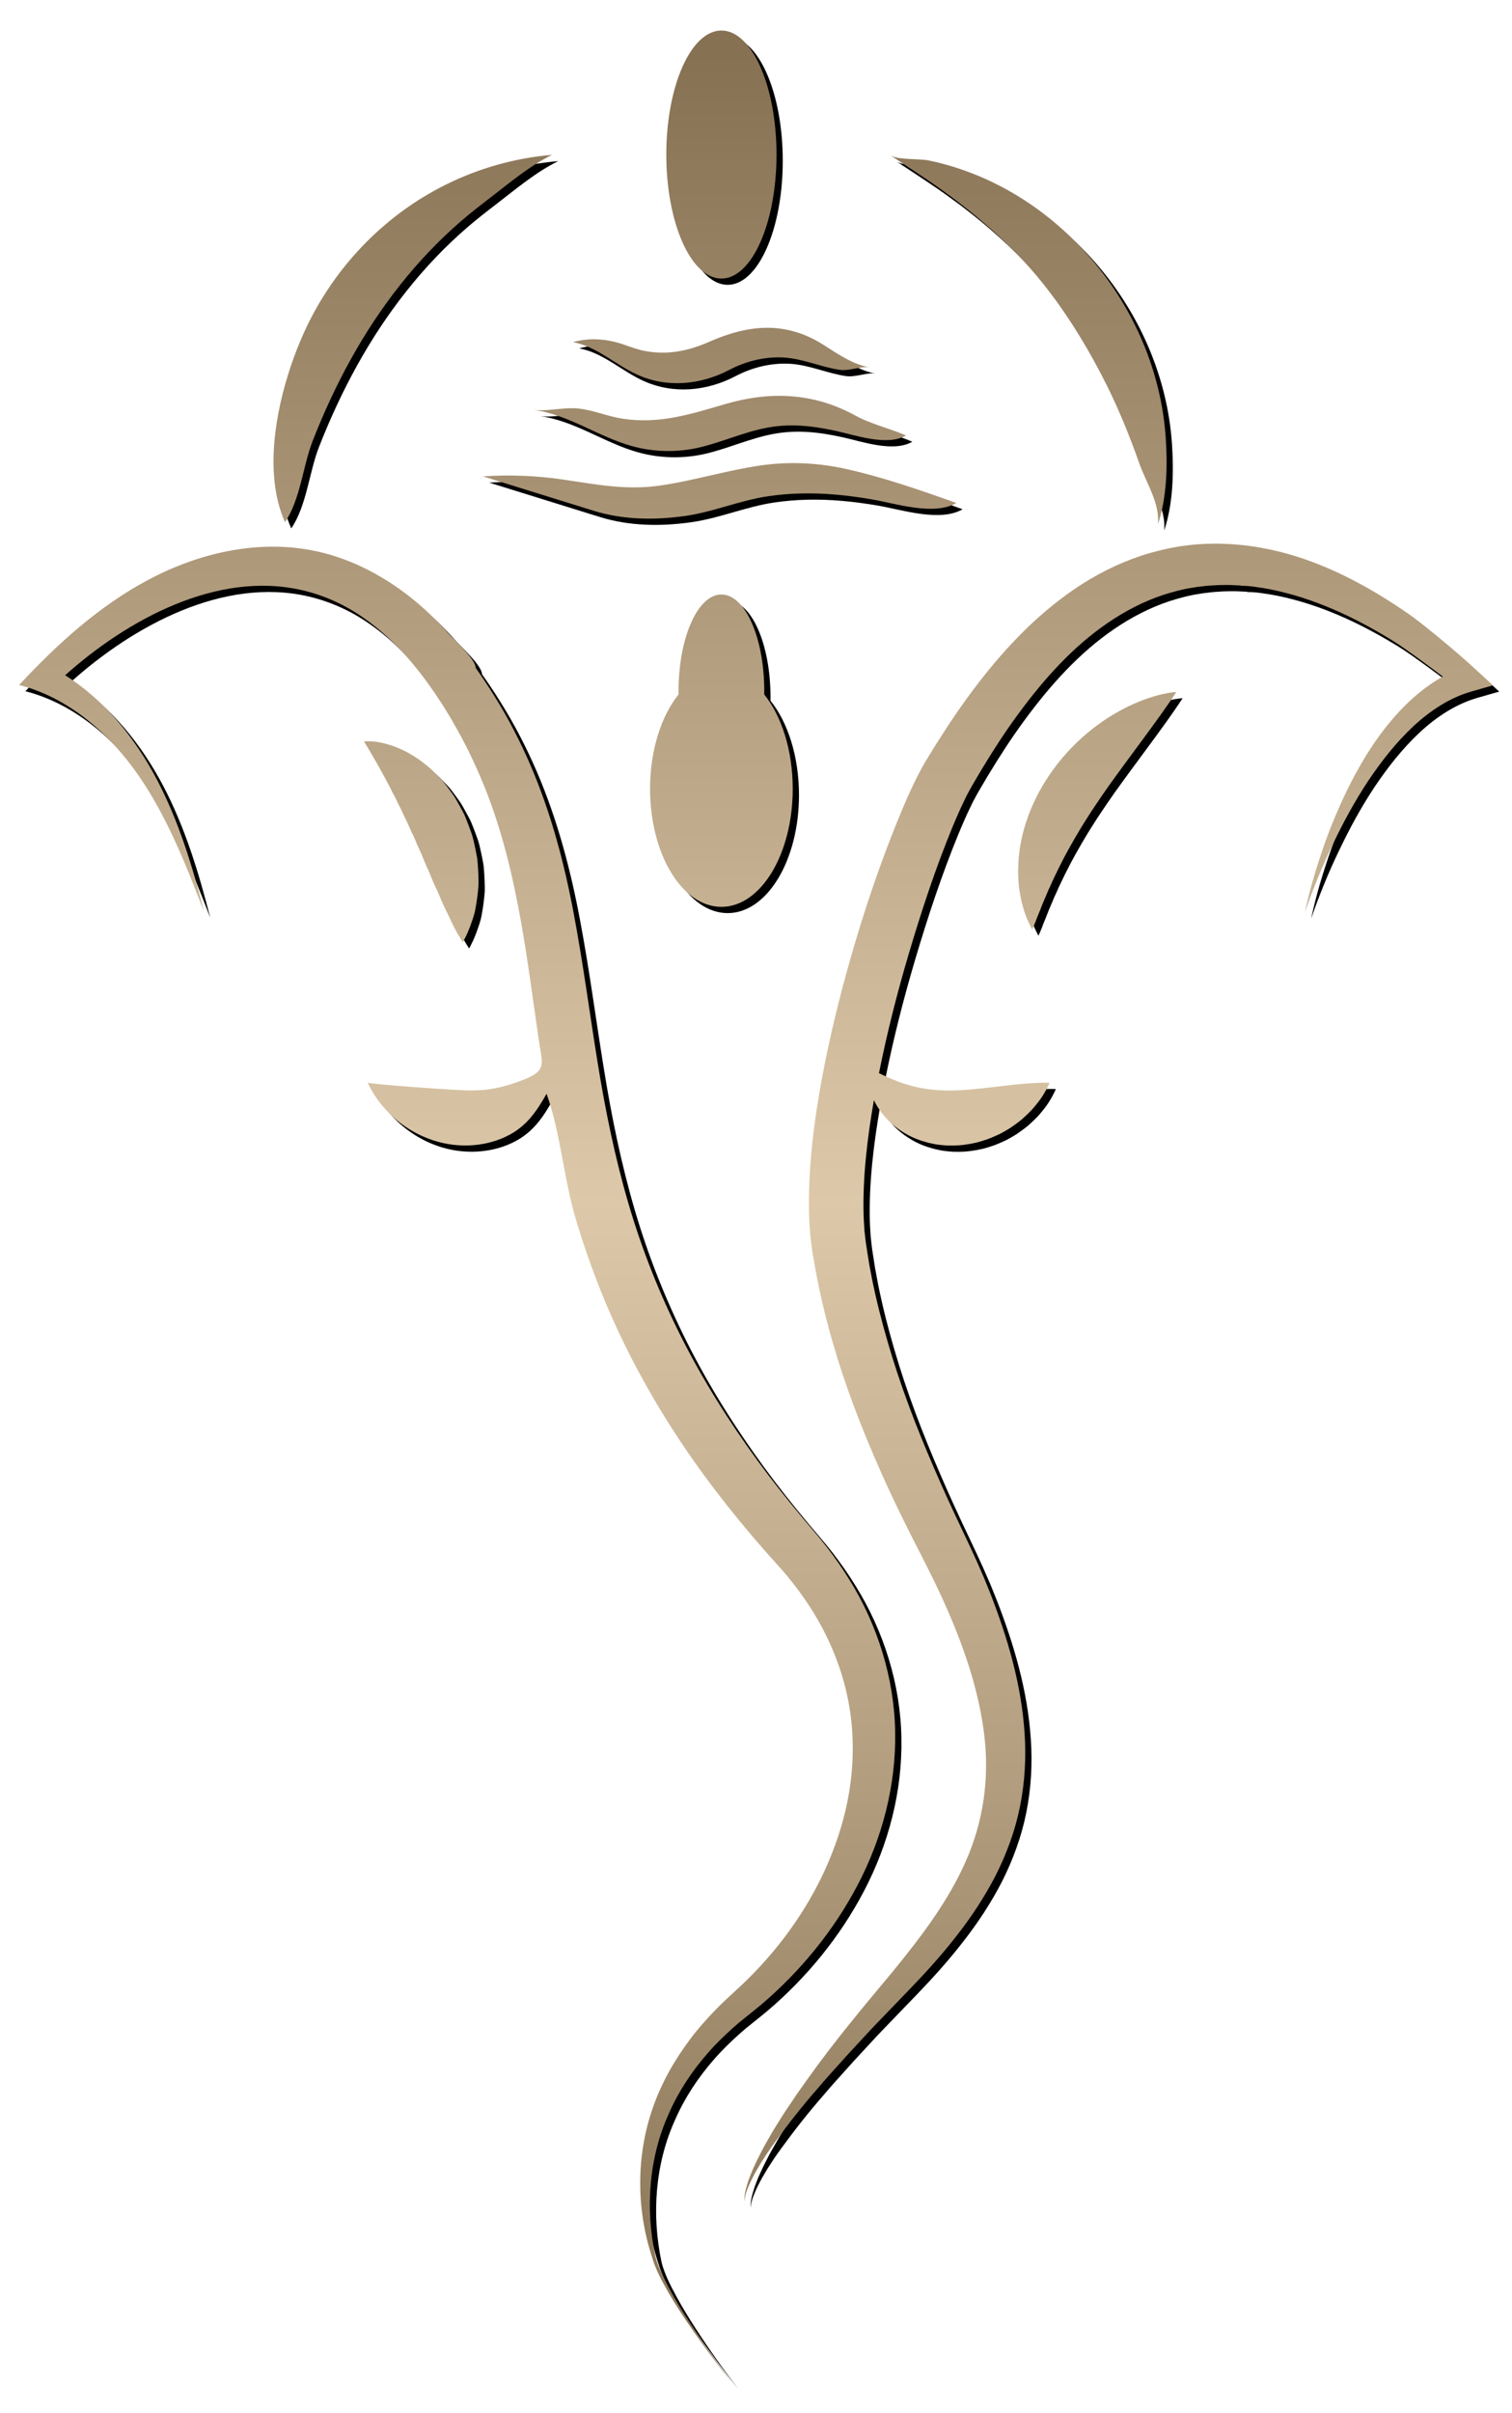
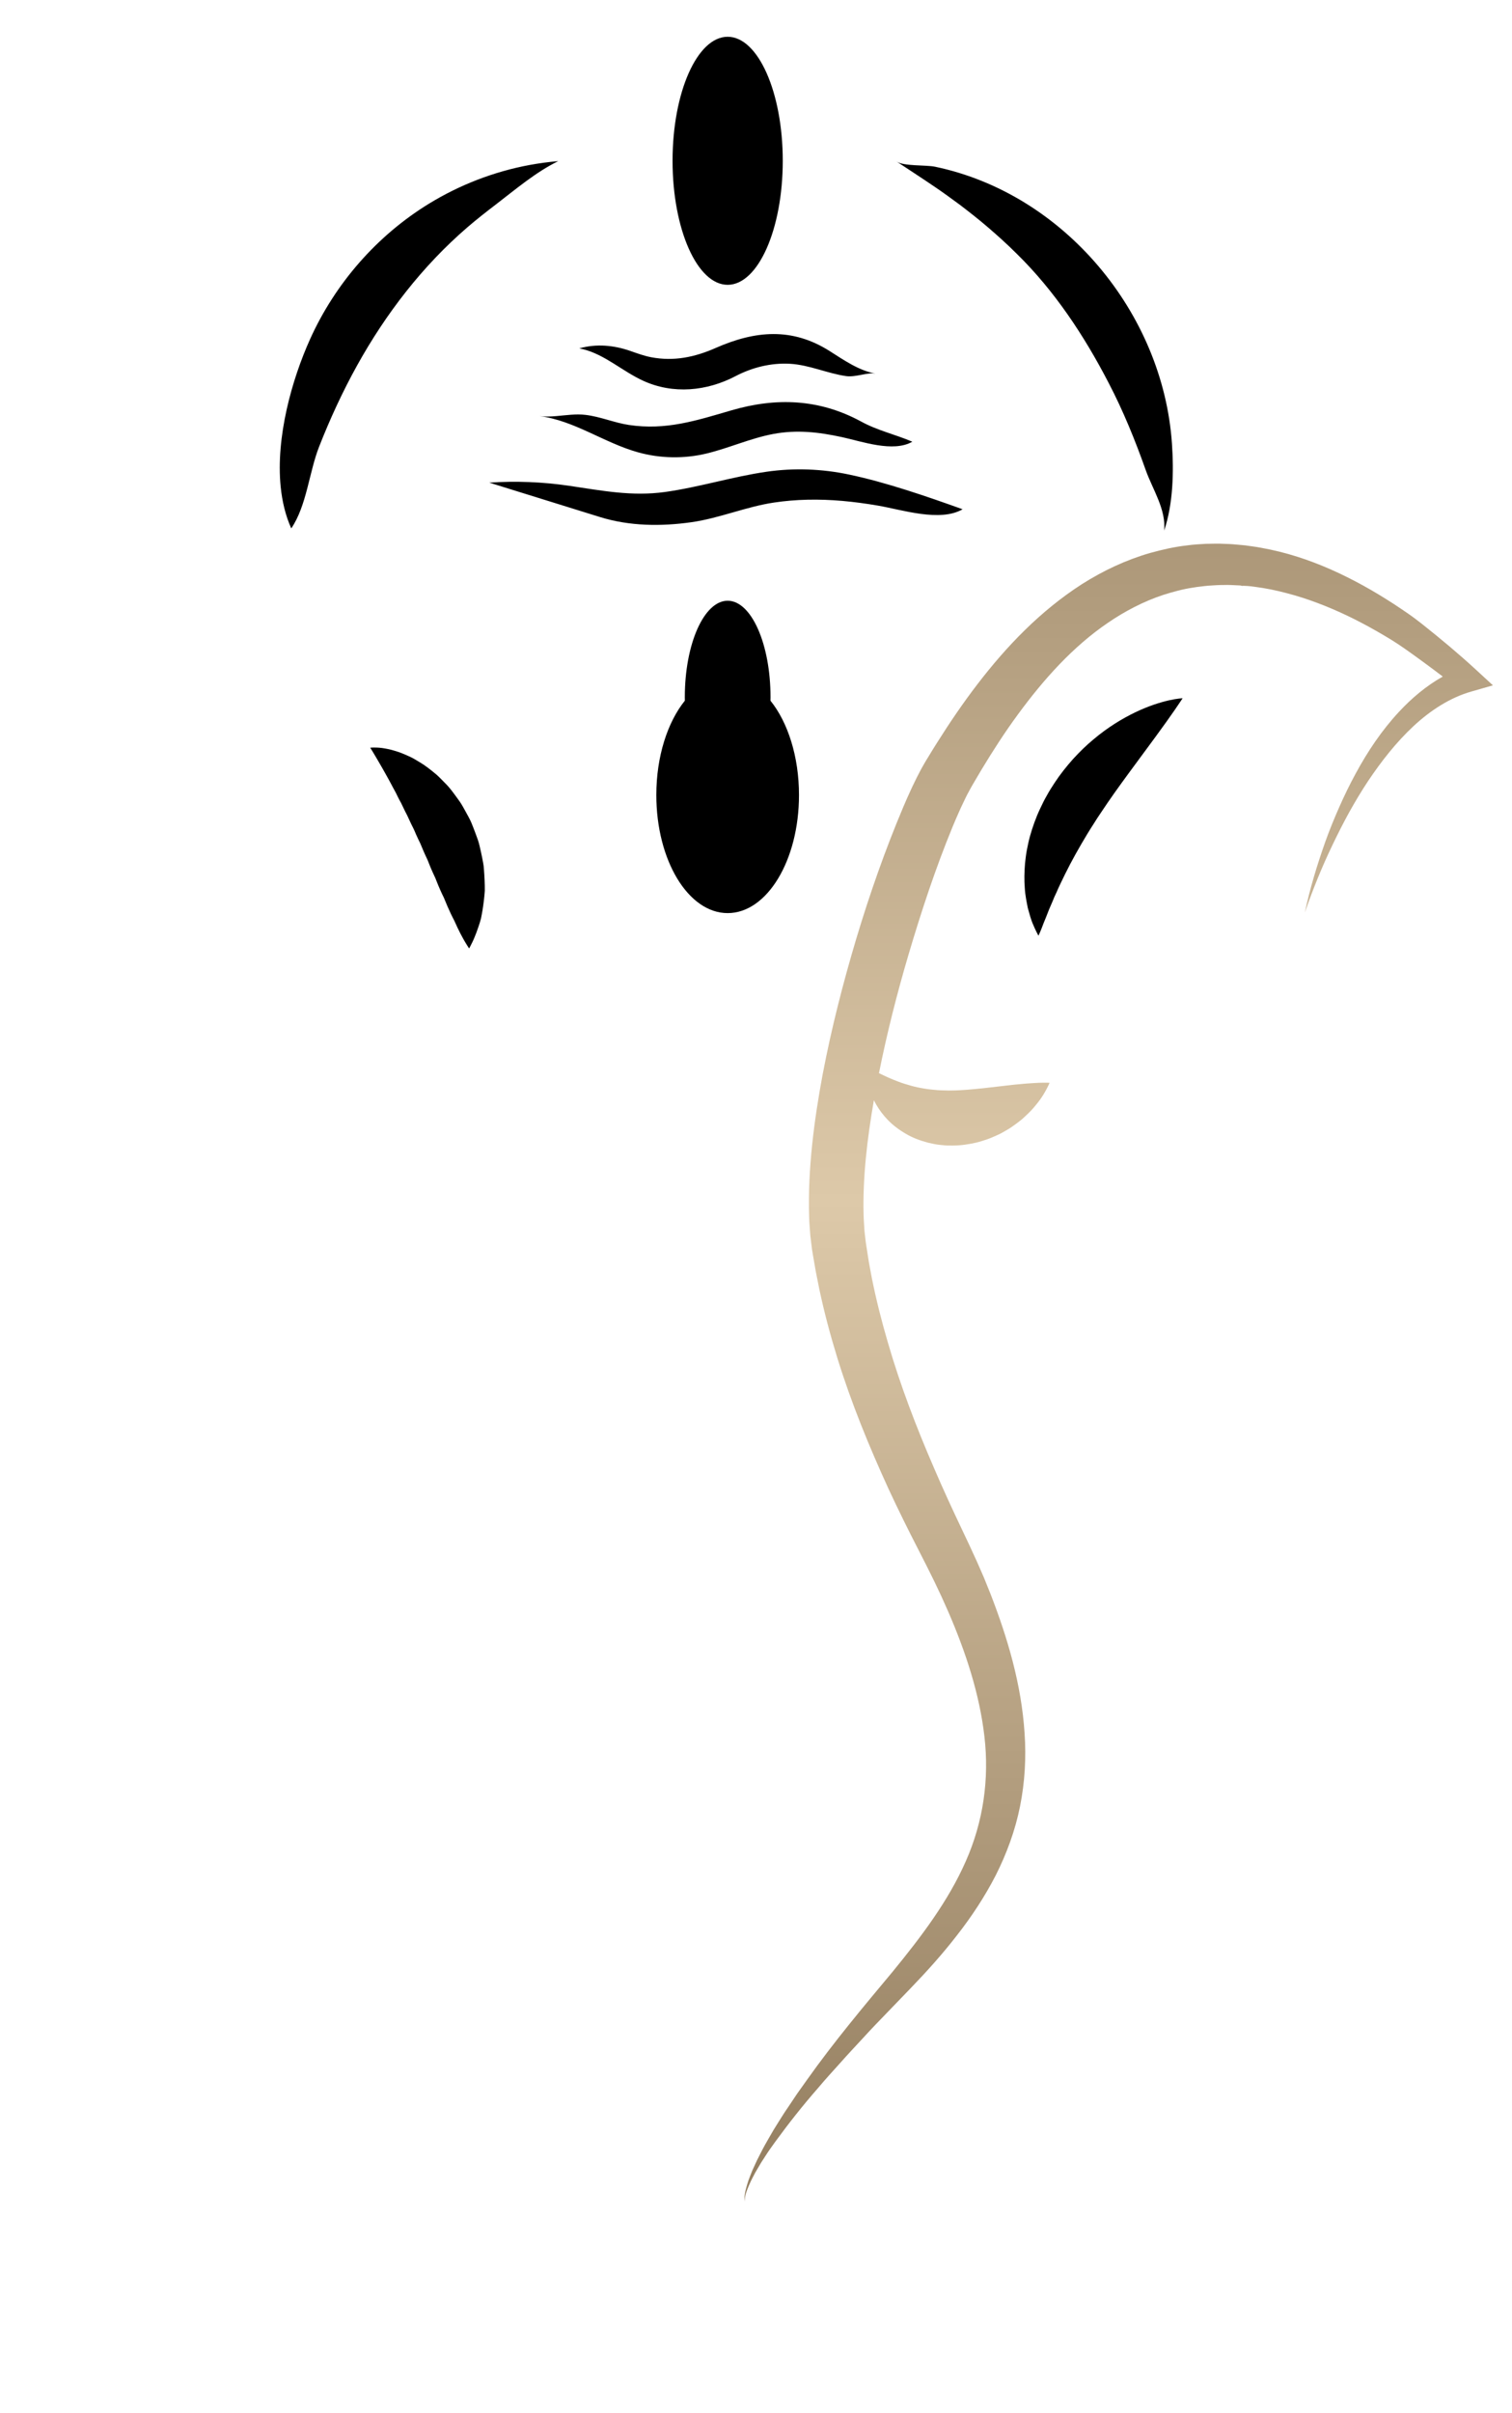
<svg xmlns="http://www.w3.org/2000/svg" width="100%" height="100%" viewBox="0 0 14732 23503" version="1.1" xml:space="preserve" style="fill-rule:evenodd;clip-rule:evenodd;stroke-linejoin:round;stroke-miterlimit:2;">
  <g>
    <path d="M8083.01,3418.63c-365.4,-231.255 -724.342,-199.462 -1110.06,-29.726c-203.966,90.028 -406.284,132.139 -627.639,90.433c-67.777,-12.807 -134.285,-37.163 -203.966,-61.534c-161.575,-56.162 -331.273,-71.85 -497.289,-24.774c11.93,2.069 23.1,4.542 34.65,7.436c213.994,52.028 386.61,215.976 588.547,308.07c291.544,133.385 619.39,101.174 898.241,-44.6c163.478,-85.485 345.995,-131.327 531.431,-120.996c188.355,10.737 361.733,93.327 548.044,120.172c92.02,12.794 208.043,-38.827 285.325,-24.372c-164.353,-30.968 -305.999,-130.487 -447.28,-220.109Zm-576.094,3405.33c0.508,-11.143 0.508,-22.301 0.508,-33.863c0,-518.687 -187.087,-939.491 -417.58,-939.491c-230.367,-0 -417.453,420.804 -417.453,939.491c-0,11.562 -0,22.72 0.381,33.863c-168.937,209.794 -277.964,543.477 -277.964,919.273c0,635.14 310.964,1149.68 695.036,1149.68c384.072,0 695.036,-514.538 695.036,-1149.68c-0,-375.796 -109.029,-709.479 -277.964,-919.273Zm880.092,-2720.21c-403.873,-218.463 -823.103,-234.989 -1260.36,-107.38c-342.442,99.94 -638.428,196.568 -998.257,142.473c-143.679,-21.474 -277.456,-80.938 -423.673,-98.288c-93.289,-11.146 -191.148,3.718 -285.706,11.98c-55.338,4.545 -109.408,6.612 -161.067,-0c338.253,43.357 628.909,260.587 957.261,352.266c218.056,61.113 451.343,64.832 671.047,11.562c219.325,-53.283 425.323,-147.841 646.678,-189.562c230.494,-43.358 441.06,-18.986 669.398,30.157c194.194,41.709 499.698,152.792 686.784,45.009c-165.509,-71.026 -341.043,-109.029 -502.109,-198.217Zm3002.26,2716.91c-41.251,9.495 -90.877,23.126 -145.709,41.709c-55.337,18.998 -116.134,43.37 -180.993,74.339c-128.446,61.531 -271.744,148.664 -408.822,264.712c-69.3,56.989 -135.808,122.242 -199.905,192.443c-63.081,71.026 -123.878,147.017 -177.567,228.78c-26.779,40.475 -53.18,81.778 -76.409,124.714c-24.749,42.128 -45.817,86.309 -66.381,130.085c-41.377,87.552 -73.108,178.406 -98.366,267.606c-12.311,45.022 -21.449,90.028 -30.079,133.385c-8.252,43.776 -13.201,87.552 -17.771,129.679c-6.982,84.657 -8.63,164.825 -2.538,238.314c3.808,73.105 18.657,140.376 29.828,197.745c15.993,58.26 29.699,107.378 45.818,147.107c33.002,79.708 57.751,121.718 57.751,121.718c0,-0 22.339,-46.58 50.007,-122.227c15.231,-37.95 34.65,-83.008 53.308,-133.397c10.663,-24.368 21.834,-50.77 33.764,-78.438c6.219,-13.582 11.168,-27.672 17.006,-41.632c6.6,-14.089 13.2,-28.176 20.182,-43.028c24.749,-58.257 54.959,-119.308 85.546,-182.097c16.882,-31.387 31.731,-63.602 48.74,-95.801c18.149,-31.808 34.269,-64.847 52.799,-97.467c36.81,-65.25 74.76,-131.733 115.63,-198.635c20.687,-33.457 40.869,-66.902 62.826,-99.94c21.069,-33.863 42.518,-67.308 65.238,-100.346c43.791,-66.902 89.99,-132.573 135.811,-198.229c47.088,-64.835 92.525,-130.085 139.235,-192.444c94.939,-128.851 183.786,-249.023 259.686,-352.264c77.676,-106.54 144.565,-199.043 190.767,-266.782c46.708,-67.307 73.614,-109.84 73.614,-109.84c-0,-0 -50.389,1.651 -133.016,20.231Zm29.32,-2501.76c-87.576,-1271.12 -1051.44,-2432.39 -2307.61,-2695.03c-90.495,-19.001 -303.982,-3.3 -375.439,-50.794c59.908,39.636 119.815,78.869 179.596,118.102c65.746,43.37 130.987,86.727 195.843,130.921c74.633,50.376 156.498,109.841 243.57,174.267c86.305,66.077 178.452,137.521 270.98,217.218c92.91,79.708 187.849,164.772 280.758,257.693c367.952,360.11 658.353,799.928 895.322,1257.49c142.536,272.976 258.924,559.572 361.734,849.898c66.126,186.246 200.283,384.059 179.215,589.295c88.465,-261.818 95.066,-575.258 76.027,-849.059Zm-3144.8,303.121c-264.636,-56.164 -539.3,-66.483 -807.364,-27.253c-331.525,48.309 -652.896,149.898 -984.929,196.568c-324.926,45.427 -616.851,-13.213 -937.334,-60.289c-256.894,-37.581 -517.85,-48.319 -777.282,-30.563c360.083,111.911 719.785,223.412 1079.49,335.332c288.752,89.204 595.147,92.085 891.641,49.97c273.776,-39.229 532.321,-151.152 802.795,-191.21c109.916,-16.513 218.056,-25.192 325.433,-27.668c228.338,-5.37 453.501,17.349 685.899,56.988c232.904,39.233 605.808,163.948 826.782,35.933c-349.803,-125.136 -739.586,-260.587 -1105.13,-337.808Zm-1183.95,-4263.9c-296.494,-0 -536.889,540.988 -536.889,1207.94c-0,666.934 240.395,1207.93 536.889,1207.93c296.494,0 536.888,-541.001 536.888,-1207.93c-0,-666.949 -240.394,-1207.94 -536.888,-1207.94Zm-1930.64,1248.82c-345.995,64.426 -679.297,192.862 -979.092,376.62c-507.189,310.558 -913.092,775.978 -1157.93,1317.37c-178.837,396.043 -335.842,956.03 -287.483,1439.19c14.469,144.134 47.088,281.644 103.189,405.952c149.896,-220.109 173.504,-545.531 270.474,-793.718c106.617,-271.73 229.226,-537.688 370.872,-792.906c279.995,-504.65 636.905,-968.406 1075.05,-1345.87c92.401,-79.697 184.548,-151.141 270.855,-217.218c194.068,-148.665 393.973,-319.631 614.059,-427.008c-94.178,7.843 -187.467,20.65 -279.994,37.581Zm-444.361,6856.09c-1.65,-36.745 -10.281,-73.502 -17.261,-111.084c-7.49,-37.163 -15.74,-75.162 -24.878,-113.153c-8.251,-37.999 -21.831,-75.163 -35.919,-112.326c-13.582,-37.581 -28.431,-74.747 -43.282,-111.923c-15.357,-36.744 -35.919,-71.85 -54.957,-106.946c-19.42,-35.106 -37.951,-70.214 -60.67,-102.832c-47.089,-64.834 -90.878,-129.26 -145.836,-182.53c-26.781,-27.263 -52.42,-54.107 -79.709,-78.463c-28.049,-23.547 -56.099,-46.252 -83.769,-66.902c-27.67,-21.071 -55.847,-40.057 -84.278,-56.583c-28.939,-16.513 -54.576,-33.866 -82.628,-46.657c-55.338,-26.02 -106.489,-47.498 -154.846,-61.129c-46.709,-14.861 -90.37,-22.298 -125.528,-27.668c-35.919,-4.543 -64.858,-4.543 -84.278,-4.543c-19.42,-0 -29.7,2.067 -29.7,2.067c0,-0 5.33,8.67 15.739,25.195c10.28,14.862 23.48,40.464 40.869,68.132c16.501,30.145 37.569,62.359 59.02,101.592c22.339,37.582 45.057,80.939 70.189,125.551c12.438,21.884 24.369,46.252 37.188,69.784c12.438,23.95 26.781,46.67 38.458,73.096c12.312,26.02 25.512,50.794 39.601,75.99c12.819,26.426 25.13,53.27 38.458,79.693c13.58,26.02 27.541,52.458 39.6,80.954c12.311,27.251 25.512,54.919 39.6,82.169c14.089,27.263 24.369,57.002 38.078,84.661c11.93,28.911 28.049,55.337 39.219,84.657c12.311,29.333 23.861,58.232 37.062,86.727c12.82,28.915 27.669,56.583 38.077,86.309c11.549,29.317 23.481,58.232 36.3,86.728c12.439,28.492 27.289,55.743 37.569,85.05c22.339,56.989 46.709,112.708 73.109,165.637c21.83,54.07 43.789,106.107 66.889,154.465c12.438,24.369 23.099,47.851 35.158,70.19c11.169,22.339 19.42,44.169 29.7,64.856c19.42,40.872 37.95,76.79 54.957,106.872c16.12,30.207 32.621,54.578 42.14,71.076c9.9,16.119 16.499,25.258 16.499,25.258c0,-0 5.713,-9.139 13.963,-26.017c8.249,-17.009 21.958,-41.759 35.158,-73.998c14.089,-32.239 28.938,-71.838 44.17,-118.04c7.869,-22.72 15.23,-47.596 22.338,-73.616c5.711,-26.017 9.899,-53.181 15.231,-82.501c9.138,-57.497 17.388,-121.086 21.957,-187.972c0.381,-67.27 -2.919,-137.903 -8.757,-211.826Z" />
-     <path d="M14607.2,6735.59l-210.311,60.289c-205.619,58.637 -397.653,182.528 -564.052,337.39c-166.777,155.695 -311.85,339.875 -442.328,534.794c-64.86,97.883 -125.53,199.053 -182.9,302.294c-57.37,103.658 -110.677,209.375 -161.955,316.334c-51.529,106.958 -99.888,215.984 -144.946,326.218c-44.551,110.297 -87.958,221.736 -125.908,334.955c49.118,-234.178 119.816,-464.187 199.905,-690.912c40.488,-113.153 86.309,-224.642 135.046,-335.32c48.74,-110.274 101.539,-219.288 159.799,-326.247c115.626,-213.511 252.323,-419.165 422.911,-602.52c121.845,-130.909 263.368,-251.502 426.209,-342.772c-121.845,-92.5 -246.994,-184.585 -370.872,-271.731c-44.169,-30.55 -90.114,-61.534 -131.364,-86.715c-47.851,-28.914 -95.828,-57.825 -141.268,-83.427c-92.909,-52.852 -188.735,-104.064 -284.944,-149.91c-193.178,-92.082 -391.816,-168.478 -593.878,-220.937c-100.65,-26.844 -202.316,-47.481 -304.363,-60.707c-25.512,-3.706 -50.77,-7.018 -76.282,-8.67l-38.077,-1.788l-15.611,0.685l-3.3,-0l-5.457,-2.755l-10.282,-1.37c-55.721,-2.475 -113.977,-6.473 -159.036,-4.406c-47.088,-0.418 -98.239,3.378 -148.628,6.678c-25.257,1.648 -50.007,5.407 -75.138,8.301c-24.752,2.882 -50.01,5.38 -74.378,10.331c-99.51,14.456 -196.606,41.313 -291.926,71.457c-190.386,63.183 -370.871,156.929 -539.3,272.152c-338.251,230.431 -623.579,547.589 -875.14,891.183c-126.797,172.212 -243.693,353.497 -355.514,538.922c-27.672,46.261 -55.34,92.918 -82.628,139.994l-20.309,35.515l-17.26,31.808c-6.6,11.98 -14.09,25.18 -19.42,35.918l-15.738,31.808c-9.9,19.826 -21.071,43.357 -32.239,67.308c-11.044,23.544 -22.212,47.088 -32.62,71.444c-21.831,47.916 -42.518,97.467 -63.081,146.61c-163.985,398.515 -301.953,816.872 -426.212,1235.98c-113.215,382.802 -211.454,769.793 -289.146,1158.81c50.909,25.258 115.642,55.721 186.339,81.741c39.599,15.739 83.009,28.558 125.527,40.488c42.521,12.439 86.69,21.069 130.097,28.05c43.283,8.249 88.338,10.79 132.508,15.357c23.101,0.381 45.058,2.919 68.541,2.411c23.101,1.271 46.707,1.271 70.189,0.508c47.596,0 97.096,-3.808 147.484,-7.105c25.131,-1.652 50.77,-5.333 76.027,-6.6c26.02,-2.033 51.532,-6.22 77.552,-7.871c110.678,-12.693 213.992,-24.369 302.334,-34.65c47.848,-3.3 92.02,-9.52 133.397,-11.93c41.629,-2.538 78.439,-5.46 109.407,-6.601c30.969,-1.651 57.37,-0.508 74.757,-0.889c17.771,0 28.053,1.271 28.053,1.271c-0,-0 -3.681,9.011 -11.171,24.749c-8.249,15.357 -18.912,39.599 -35.412,66.889c-16.12,28.05 -36.807,61.179 -63.716,95.447c-27.161,34.269 -57.748,73.109 -96.588,109.788c-19.038,18.658 -39.602,37.188 -61.051,56.989c-21.958,18.658 -46.326,36.429 -71.079,54.578c-24.749,18.53 -51.147,36.3 -79.705,52.42c-28.431,16.119 -56.989,33.889 -88.72,47.469c-31.858,14.089 -63.716,28.939 -97.988,40.869c-34.269,11.551 -68.919,23.101 -105.726,32.24c-72.981,16.88 -150.66,28.939 -230.369,29.318l-59.907,-0.379c-19.801,-0.89 -40.107,-3.682 -59.908,-5.332c-39.98,-2.919 -80.09,-12.438 -119.307,-21.07c-78.06,-20.307 -153.58,-48.357 -219.707,-87.576c-66.508,-38.458 -125.526,-83.39 -173.504,-132.636c-47.85,-48.74 -85.8,-100.777 -114.739,-151.039c-8.265,-14.471 -16.12,-28.939 -23.101,-43.41c-65.619,375.823 -109.916,754.437 -100.396,1117.06c1.255,51.657 5.838,101.158 8.249,151.928c6.6,49.246 9.519,98.366 18.136,147.866l25.639,163.985l28.952,154.467c42.139,209.298 94.926,418.341 155.736,625.228c120.069,414.661 276.187,821.833 450.072,1223.17c86.309,201.556 178.456,401.08 273.013,599.716c49.884,104.84 95.32,201.048 142.79,306.395l69.808,159.416l64.478,159.798c166.018,427.861 300.683,879.201 331.651,1354.91c16.501,236.585 2.795,478.63 -44.296,713.566c-47.088,235.443 -130.856,461.75 -236.966,671.935c-107.758,209.425 -236.585,403.873 -377.853,584.359c-140.506,181.754 -292.433,350.183 -448.929,512.519l-232.144,240.774c-77.552,80.09 -155.228,160.178 -229.099,241.537c-75.265,81.359 -151.165,161.955 -224.654,244.964c-73.998,82.119 -149.136,164.366 -220.215,249.025c-146.089,166.777 -283.293,340.663 -413.772,519.499c-32.239,44.931 -64.858,89.609 -94.557,136.189l-45.059,69.808l-42.011,71.459c-14.851,23.607 -26.528,48.358 -39.727,72.727c-13.201,24.37 -24.37,49.5 -35.413,74.758c-21.197,50.39 -43.788,103.189 -42.138,158.909c-8.377,-55.72 8.63,-112.327 23.86,-165.509c7.871,-27.288 17.009,-53.689 27.671,-79.707c10.407,-26.02 19.926,-52.928 32.239,-78.059l35.158,-76.789l38.33,-75.266c24.878,-50.388 52.928,-99.128 80.977,-147.739c27.289,-49.247 56.609,-97.097 86.69,-144.567c30.208,-47.088 59.02,-95.447 91.258,-141.266l93.797,-139.998l97.478,-137.077c259.307,-365.923 549.199,-711.537 833.765,-1052.33c278.724,-340.284 544.248,-690.848 713.185,-1076.57c170.585,-384.834 229.226,-800.256 181.248,-1213.65c-47.47,-414.278 -182.137,-823.101 -353.485,-1218.34l-66,-147.358l-68.54,-144.947c-46.708,-96.716 -100.015,-200.286 -148.374,-295.352c-103.188,-200.286 -203.586,-402.603 -298.906,-608.22c-188.735,-412.122 -362.239,-834.653 -498.062,-1273.68c-67.763,-219.707 -127.179,-442.203 -175.522,-669.397l-34.651,-173.887l-28.558,-165.127c-11.17,-60.289 -16.12,-122.609 -24.369,-183.787c-4.062,-60.669 -10.281,-121.847 -11.55,-181.755c-7.869,-240.267 5.838,-474.06 29.7,-704.428c24.37,-230.494 59.907,-457.56 102.033,-682.218c85.547,-448.928 198.269,-888.719 327.985,-1323.18c130.86,-434.46 279.868,-861.05 459.21,-1285.17c22.72,-52.852 45.821,-106.135 70.571,-159.405c11.93,-26.426 24.749,-52.849 37.95,-79.693c12.819,-26.438 25.639,-53.283 41.377,-82.603l22.212,-42.533c7.49,-14.456 14.09,-24.774 21.068,-37.581l23.609,-40.882l22.339,-36.339c29.32,-49.146 59.4,-97.464 89.99,-145.786c122.227,-193.674 251.435,-384.465 392.703,-568.239c281.643,-367.128 612.027,-713.603 1019.58,-975.015c204.092,-129.261 427.098,-234.571 662.797,-302.297c118.164,-32.62 237.982,-60.289 359.7,-73.502c60.797,-8.679 121.849,-11.98 182.519,-15.28c61.178,-1.245 121.086,-3.312 185.434,0.406c66.13,1.243 118.929,7.437 174.774,12.386l26.021,2.488l22.211,3.3l45.059,6.195c29.701,3.718 59.399,8.67 88.847,14.455c118.04,21.059 234.047,49.97 347.262,85.891c225.925,71.444 439.793,169.318 642.618,280.819c101.539,55.759 199.397,115.642 296.874,178.403c49.502,32.215 95.447,63.602 141.268,94.992c52.037,35.92 96.209,70.202 141.646,105.713c179.218,142.474 348.533,283.295 518.231,439.4l166.904,153.629Z" />
-     <path d="M8419.24,18415.1c-235.81,450.962 -561.625,846.202 -942.905,1170.37c-23.862,20.18 -48.23,40.108 -72.6,59.528l-70.19,56.099l-70.696,56.989l-64.351,56.228c-85.038,76.79 -169.697,158.528 -245.343,246.487c-152.309,174.646 -282.025,370.491 -375.316,583.976c-193.305,425.323 -231.761,920.453 -131.366,1390.45c29.702,114.74 85.928,223.006 142.917,328.734c57.751,105.727 120.578,208.916 186.198,310.074c131.366,203.205 271.364,400.573 417.58,593.497c-150.785,-189.116 -295.352,-383.691 -432.049,-583.978c-67.65,-99.889 -133.779,-201.935 -194.068,-307.27c-59.908,-105.739 -118.165,-213.104 -152.815,-332.425c-152.309,-462.893 -158.53,-984.551 9.138,-1459.88c83.007,-237.856 208.916,-459.593 360.083,-660.64c75.519,-101.667 159.036,-194.956 246.994,-286.213l68.031,-68.158l66.508,-62.32l131.368,-121.847c338.632,-322.133 617.738,-705.318 807.744,-1123.66c93.796,-209.424 167.285,-426.591 212.344,-648.454c45.312,-221.737 61.925,-447.154 49.105,-669.397c-23.975,-446.392 -178.821,-875.903 -424.548,-1250.08c-61.557,-93.289 -128.447,-184.165 -199.905,-270.855l-52.799,-62.827l-60.289,-67.651l-121.086,-135.427c-163.097,-185.944 -320.483,-377.093 -471.142,-574.459c-301.952,-393.972 -572.808,-814.471 -803.683,-1258.32c-232.016,-443.092 -418.341,-911.442 -561.131,-1390.07c-118.801,-395.115 -146.723,-837.571 -284.564,-1220.5c-92.781,163.353 -185.563,303.984 -357.163,397.4c-166.526,90.624 -362.495,121.466 -550.723,99.635c-357.292,-41.504 -685.39,-279.739 -835.669,-606.569c0,15.993 919.184,82.374 1017.93,77.041c23.1,0.508 45.439,-2.03 68.159,-2.411c136.062,-2.538 303.094,-49.753 435.602,-102.552c222.625,-88.847 181.375,-147.106 148.755,-368.207c-56.989,-385.088 -105.6,-771.444 -173.505,-1154.76c-82.5,-465.811 -191.148,-919.22 -365.033,-1346.23c-87.578,-213.094 -187.467,-420.399 -303.982,-619.034c-28.433,-50.794 -58.133,-97.882 -87.959,-145.786c-13.962,-23.125 -32.619,-49.97 -48.739,-74.744l-24.751,-37.987l-12.311,-19.002l-10.788,-14.861c-64.858,-93.746 -132.51,-185.007 -205.237,-271.328c-144.567,-172.197 -305.632,-327.477 -485.611,-450.959c-179.217,-124.717 -377.853,-213.917 -587.278,-263.063c-832.113,-195.326 -1710.93,289.285 -2312.17,827.441c385.468,243.833 681.2,611.99 893.545,1015.62c212.47,403.631 346.501,843.614 459.083,1285.58c-178.963,-460.62 -360.59,-926.192 -642.87,-1331.84c-282.279,-405.649 -679.423,-751.82 -1158.18,-874.443c371.888,-399.861 782.614,-772.765 1265.31,-1027.97c482.693,-255.205 1045.35,-386.114 1581.73,-284.411c349.422,66.254 673.458,230.05 952.438,448.154c141.013,110.312 270.983,234.723 389.529,368.882c53.182,60.249 259.434,246.334 259.434,329.544l26.018,37.175c17.262,25.602 34.271,47.904 52.42,75.991c35.539,54.094 71.839,108.189 104.458,161.877c134.666,215.164 251.437,441.876 351.835,674.792c200.666,466.65 329.621,957.263 420.372,1442.94c91.766,485.993 154.465,967.542 230.874,1439.19c75.646,472.033 170.205,934.162 301.952,1383.85c131.621,449.31 304.745,884.152 515.312,1302.11c210.693,417.453 461.241,815.995 739.205,1197.15c139.235,190.386 285.833,375.822 437.761,557.069l116.896,138.348l58.639,69.808l61.94,77.677c79.328,102.429 153.564,208.537 221.736,319.215c274.65,440.552 439.028,960.941 447.28,1484.12c9.901,523.309 -127.686,1037.48 -363.397,1487.55Z" />
  </g>
  <g>
-     <path d="M8022.09,3357.7c-365.401,-231.255 -724.342,-199.462 -1110.07,-29.726c-203.966,90.027 -406.283,132.139 -627.638,90.433c-67.777,-12.807 -134.285,-37.163 -203.966,-61.535c-161.576,-56.161 -331.273,-71.85 -497.289,-24.774c11.93,2.07 23.099,4.543 34.65,7.437c213.993,52.028 386.61,215.975 588.546,308.07c291.544,133.384 619.39,101.173 898.242,-44.6c163.478,-85.485 345.995,-131.328 531.43,-120.997c188.355,10.737 361.734,93.328 548.045,120.172c92.02,12.795 208.042,-38.827 285.325,-24.371c-164.354,-30.969 -306,-130.488 -447.28,-220.109Zm-576.094,3405.33c0.508,-11.143 0.508,-22.302 0.508,-33.863c-0,-518.687 -187.088,-939.492 -417.581,-939.492c-230.367,0 -417.453,420.805 -417.453,939.492c0,11.561 0,22.72 0.381,33.863c-168.936,209.793 -277.963,543.477 -277.963,919.272c-0,635.141 310.963,1149.68 695.035,1149.68c384.073,-0 695.036,-514.538 695.036,-1149.68c0,-375.795 -109.028,-709.479 -277.963,-919.272Zm880.092,-2720.21c-403.873,-218.464 -823.104,-234.989 -1260.36,-107.38c-342.443,99.94 -638.429,196.567 -998.258,142.473c-143.679,-21.474 -277.456,-80.939 -423.672,-98.289c-93.289,-11.146 -191.148,3.719 -285.706,11.98c-55.339,4.546 -109.409,6.613 -161.068,-0c338.253,43.357 628.909,260.588 957.262,352.267c218.056,61.113 451.342,64.831 671.047,11.561c219.325,-53.283 425.322,-147.84 646.677,-189.562c230.494,-43.357 441.061,-18.986 669.399,30.157c194.194,41.709 499.698,152.792 686.784,45.009c-165.51,-71.026 -341.044,-109.029 -502.109,-198.216Zm3002.26,2716.91c-41.25,9.494 -90.876,23.126 -145.708,41.709c-55.337,18.998 -116.134,43.369 -180.994,74.338c-128.445,61.532 -271.743,148.665 -408.822,264.712c-69.3,56.989 -135.808,122.242 -199.905,192.444c-63.081,71.026 -123.878,147.016 -177.567,228.779c-26.779,40.476 -53.18,81.779 -76.408,124.715c-24.75,42.127 -45.818,86.309 -66.381,130.084c-41.377,87.552 -73.108,178.407 -98.366,267.607c-12.311,45.021 -21.45,90.027 -30.08,133.385c-8.251,43.775 -13.2,87.551 -17.771,129.678c-6.981,84.658 -8.63,164.825 -2.538,238.314c3.809,73.106 18.658,140.376 29.829,197.746c15.992,58.259 29.698,107.377 45.818,147.106c33.001,79.709 57.751,121.718 57.751,121.718c-0,0 22.338,-46.58 50.007,-122.226c15.23,-37.95 34.65,-83.009 53.307,-133.397c10.663,-24.369 21.834,-50.77 33.764,-78.439c6.219,-13.581 11.168,-27.671 17.006,-41.631c6.6,-14.09 13.201,-28.177 20.182,-43.029c24.75,-58.256 54.959,-119.307 85.547,-182.097c16.882,-31.387 31.731,-63.601 48.74,-95.8c18.149,-31.809 34.268,-64.847 52.799,-97.468c36.81,-65.25 74.76,-131.733 115.629,-198.635c20.687,-33.457 40.869,-66.901 62.827,-99.94c21.068,-33.863 42.517,-67.307 65.237,-100.346c43.792,-66.902 89.991,-132.573 135.812,-198.229c47.088,-64.835 92.525,-130.085 139.235,-192.443c94.939,-128.852 183.785,-249.024 259.686,-352.264c77.676,-106.541 144.565,-199.044 190.767,-266.782c46.707,-67.308 73.613,-109.841 73.613,-109.841c0,0 -50.388,1.652 -133.016,20.232Zm29.32,-2501.76c-87.576,-1271.12 -1051.44,-2432.39 -2307.61,-2695.03c-90.496,-19.001 -303.983,-3.3 -375.44,-50.794c59.908,39.635 119.816,78.868 179.597,118.101c65.745,43.37 130.986,86.728 195.843,130.922c74.632,50.376 156.498,109.841 243.569,174.266c86.306,66.078 178.453,137.522 270.981,217.218c92.909,79.709 187.848,164.772 280.757,257.694c367.953,360.109 658.353,799.928 895.323,1257.49c142.535,272.977 258.923,559.572 361.733,849.898c66.127,186.246 200.283,384.06 179.215,589.295c88.466,-261.818 95.066,-575.258 76.027,-849.058Zm-3144.8,303.121c-264.636,-56.165 -539.3,-66.484 -807.363,-27.254c-331.525,48.31 -652.896,149.898 -984.93,196.568c-324.925,45.428 -616.85,-13.213 -937.333,-60.289c-256.894,-37.581 -517.851,-48.318 -777.283,-30.562c360.084,111.91 719.786,223.412 1079.49,335.332c288.752,89.203 595.147,92.085 891.641,49.97c273.776,-39.23 532.32,-151.153 802.794,-191.21c109.917,-16.513 218.056,-25.193 325.434,-27.669c228.337,-5.37 453.5,17.35 685.899,56.989c232.904,39.233 605.808,163.948 826.781,35.933c-349.803,-125.136 -739.586,-260.588 -1105.13,-337.808Zm-1183.95,-4263.9c-296.494,0 -536.889,540.989 -536.889,1207.94c0,666.933 240.395,1207.93 536.889,1207.93c296.495,-0 536.888,-541.002 536.888,-1207.93c0,-666.949 -240.393,-1207.94 -536.888,-1207.94Zm-1930.64,1248.82c-345.995,64.425 -679.298,192.861 -979.092,376.619c-507.19,310.558 -913.092,775.978 -1157.93,1317.37c-178.837,396.042 -335.842,956.029 -287.483,1439.19c14.47,144.134 47.089,281.643 103.19,405.952c149.896,-220.109 173.504,-545.532 270.474,-793.718c106.616,-271.731 229.225,-537.689 370.871,-792.906c279.995,-504.65 636.906,-968.406 1075.05,-1345.87c92.401,-79.696 184.547,-151.14 270.855,-217.218c194.067,-148.664 393.972,-319.631 614.058,-427.008c-94.178,7.843 -187.467,20.65 -279.993,37.582Zm-444.361,6856.09c-1.65,-36.745 -10.282,-73.502 -17.262,-111.083c-7.489,-37.163 -15.74,-75.163 -24.878,-113.153c-8.25,-38 -21.831,-75.163 -35.919,-112.326c-13.582,-37.582 -28.431,-74.748 -43.281,-111.923c-15.358,-36.745 -35.919,-71.85 -54.958,-106.947c-19.42,-35.105 -37.95,-70.214 -60.67,-102.831c-47.088,-64.835 -90.878,-129.26 -145.836,-182.531c-26.78,-27.262 -52.419,-54.107 -79.708,-78.463c-28.05,-23.547 -56.1,-46.251 -83.77,-66.901c-27.67,-21.072 -55.847,-40.058 -84.277,-56.583c-28.939,-16.513 -54.577,-33.866 -82.628,-46.658c-55.339,-26.02 -106.489,-47.497 -154.847,-61.128c-46.708,-14.862 -90.37,-22.299 -125.528,-27.669c-35.919,-4.543 -64.858,-4.543 -84.277,-4.543c-19.42,0 -29.7,2.067 -29.7,2.067c-0,0 5.33,8.67 15.738,25.196c10.28,14.861 23.481,40.463 40.869,68.132c16.501,30.144 37.569,62.359 59.02,101.592c22.339,37.581 45.057,80.938 70.19,125.551c12.438,21.883 24.368,46.252 37.188,69.783c12.438,23.95 26.78,46.67 38.458,73.096c12.311,26.02 25.512,50.795 39.6,75.99c12.82,26.426 25.131,53.271 38.458,79.694c13.581,26.02 27.542,52.458 39.601,80.954c12.311,27.25 25.512,54.919 39.6,82.169c14.088,27.263 24.368,57.001 38.077,84.66c11.93,28.911 28.05,55.337 39.219,84.658c12.311,29.332 23.862,58.231 37.063,86.727c12.819,28.914 27.668,56.583 38.077,86.309c11.549,29.317 23.48,58.231 36.3,86.727c12.438,28.493 27.289,55.743 37.569,85.051c22.339,56.989 46.709,112.707 73.108,165.636c21.831,54.07 43.79,106.107 66.889,154.466c12.439,24.368 23.1,47.851 35.159,70.189c11.169,22.339 19.419,44.17 29.699,64.857c19.42,40.872 37.95,76.789 54.958,106.872c16.119,30.206 32.62,54.578 42.14,71.075c9.9,16.12 16.499,25.258 16.499,25.258c-0,0 5.712,-9.138 13.963,-26.017c8.248,-17.009 21.957,-41.758 35.158,-73.997c14.088,-32.24 28.937,-71.838 44.169,-118.04c7.869,-22.72 15.23,-47.597 22.339,-73.617c5.711,-26.017 9.899,-53.18 15.23,-82.501c9.138,-57.497 17.389,-121.086 21.958,-187.972c0.381,-67.27 -2.919,-137.902 -8.757,-211.826Z" style="fill:url(#_Linear1);" />
    <path d="M14546.2,6674.67l-210.311,60.288c-205.619,58.638 -397.654,182.528 -564.053,337.39c-166.776,155.696 -311.85,339.875 -442.328,534.795c-64.86,97.882 -125.53,199.053 -182.899,302.293c-57.37,103.659 -110.678,209.375 -161.956,316.334c-51.528,106.959 -99.887,215.985 -144.946,326.219c-44.55,110.296 -87.957,221.736 -125.907,334.954c49.118,-234.177 119.815,-464.187 199.905,-690.912c40.488,-113.153 86.309,-224.642 135.046,-335.319c48.74,-110.275 101.539,-219.288 159.798,-326.247c115.626,-213.512 252.323,-419.165 422.912,-602.52c121.845,-130.909 263.367,-251.503 426.208,-342.773c-121.845,-92.5 -246.993,-184.585 -370.871,-271.73c-44.169,-30.551 -90.114,-61.535 -131.365,-86.715c-47.85,-28.914 -95.828,-57.826 -141.268,-83.427c-92.909,-52.852 -188.734,-104.065 -284.943,-149.911c-193.178,-92.082 -391.816,-168.478 -593.878,-220.936c-100.65,-26.844 -202.316,-47.482 -304.364,-60.707c-25.512,-3.706 -50.769,-7.019 -76.281,-8.671l-38.077,-1.788l-15.612,0.685l-3.3,0l-5.457,-2.754l-10.281,-1.37c-55.722,-2.476 -113.978,-6.473 -159.037,-4.407c-47.088,-0.418 -98.239,3.378 -148.627,6.678c-25.258,1.649 -50.007,5.408 -75.138,8.302c-24.753,2.882 -50.011,5.379 -74.379,10.331c-99.509,14.455 -196.605,41.312 -291.925,71.457c-190.386,63.183 -370.872,156.929 -539.3,272.152c-338.251,230.431 -623.579,547.589 -875.14,891.182c-126.797,172.212 -243.694,353.497 -355.515,538.922c-27.671,46.261 -55.34,92.919 -82.627,139.995l-20.309,35.514l-17.26,31.809c-6.601,11.979 -14.09,25.18 -19.42,35.917l-15.738,31.809c-9.901,19.825 -21.072,43.357 -32.24,67.307c-11.044,23.544 -22.211,47.088 -32.62,71.444c-21.831,47.916 -42.518,97.468 -63.081,146.611c-163.985,398.515 -301.953,816.871 -426.212,1235.98c-113.215,382.801 -211.454,769.792 -289.145,1158.81c50.909,25.258 115.641,55.722 186.339,81.742c39.598,15.738 83.009,28.558 125.526,40.488c42.521,12.438 86.69,21.068 130.097,28.049c43.283,8.249 88.339,10.79 132.508,15.358c23.101,0.381 45.059,2.919 68.541,2.411c23.101,1.27 46.707,1.27 70.189,0.508c47.597,-0 97.096,-3.809 147.484,-7.106c25.131,-1.651 50.77,-5.333 76.028,-6.6c26.02,-2.033 51.532,-6.219 77.552,-7.871c110.677,-12.692 213.992,-24.368 302.334,-34.65c47.847,-3.3 92.019,-9.519 133.397,-11.93c41.628,-2.538 78.438,-5.46 109.407,-6.6c30.968,-1.652 57.37,-0.508 74.757,-0.889c17.771,-0 28.052,1.27 28.052,1.27c0,0 -3.681,9.011 -11.171,24.75c-8.248,15.357 -18.911,39.598 -35.412,66.889c-16.119,28.049 -36.807,61.178 -63.716,95.447c-27.16,34.269 -57.748,73.108 -96.587,109.788c-19.039,18.657 -39.602,37.188 -61.052,56.989c-21.957,18.657 -46.326,36.428 -71.078,54.578c-24.75,18.53 -51.148,36.3 -79.706,52.419c-28.431,16.12 -56.989,33.89 -88.72,47.47c-31.858,14.088 -63.716,28.939 -97.988,40.869c-34.268,11.55 -68.918,23.101 -105.725,32.239c-72.981,16.88 -150.66,28.939 -230.369,29.319l-59.908,-0.38c-19.801,-0.889 -40.107,-3.681 -59.908,-5.331c-39.979,-2.919 -80.089,-12.439 -119.307,-21.07c-78.06,-20.308 -153.579,-48.357 -219.706,-87.576c-66.508,-38.459 -125.527,-83.39 -173.504,-132.637c-47.851,-48.74 -85.801,-100.777 -114.74,-151.038c-8.264,-14.471 -16.12,-28.939 -23.101,-43.41c-65.619,375.823 -109.915,754.437 -100.396,1117.06c1.255,51.658 5.838,101.158 8.249,151.928c6.6,49.247 9.519,98.366 18.137,147.867l25.639,163.985l28.951,154.467c42.14,209.297 94.927,418.341 155.736,625.227c120.07,414.662 276.187,821.833 450.072,1223.17c86.309,201.555 178.456,401.079 273.014,599.716c49.883,104.839 95.32,201.047 142.789,306.395l69.809,159.415l64.478,159.799c166.018,427.86 300.682,879.201 331.651,1354.91c16.501,236.585 2.795,478.63 -44.296,713.567c-47.089,235.443 -130.857,461.749 -236.967,671.935c-107.758,209.424 -236.585,403.873 -377.853,584.358c-140.505,181.755 -292.433,350.183 -448.928,512.519l-232.145,240.775c-77.552,80.09 -155.227,160.178 -229.098,241.537c-75.265,81.358 -151.165,161.955 -224.655,244.963c-73.998,82.12 -149.136,164.366 -220.214,249.025c-146.09,166.777 -283.294,340.664 -413.772,519.499c-32.239,44.932 -64.858,89.609 -94.558,136.19l-45.059,69.808l-42.011,71.458c-14.85,23.608 -26.528,48.359 -39.727,72.727c-13.201,24.37 -24.37,49.501 -35.412,74.759c-21.197,50.39 -43.788,103.189 -42.138,158.909c-8.378,-55.72 8.63,-112.328 23.86,-165.51c7.871,-27.287 17.009,-53.688 27.67,-79.707c10.407,-26.02 19.926,-52.928 32.239,-78.058l35.158,-76.79l38.33,-75.265c24.878,-50.388 52.928,-99.128 80.978,-147.74c27.289,-49.246 56.609,-97.097 86.69,-144.566c30.208,-47.089 59.02,-95.447 91.257,-141.267l93.797,-139.997l97.479,-137.077c259.306,-365.923 549.199,-711.537 833.764,-1052.33c278.725,-340.284 544.249,-690.848 713.186,-1076.57c170.585,-384.835 229.225,-800.257 181.247,-1213.65c-47.469,-414.279 -182.137,-823.102 -353.484,-1218.34l-66,-147.359l-68.541,-144.946c-46.707,-96.716 -100.015,-200.287 -148.373,-295.353c-103.188,-200.286 -203.587,-402.602 -298.907,-608.22c-188.734,-412.122 -362.238,-834.652 -498.062,-1273.68c-67.763,-219.706 -127.178,-442.203 -175.521,-669.397l-34.652,-173.887l-28.558,-165.126c-11.169,-60.289 -16.119,-122.609 -24.368,-183.788c-4.063,-60.668 -10.282,-121.846 -11.551,-181.754c-7.869,-240.268 5.838,-474.061 29.7,-704.428c24.37,-230.495 59.908,-457.56 102.033,-682.218c85.547,-448.929 198.27,-888.719 327.986,-1323.18c130.859,-434.461 279.868,-861.05 459.21,-1285.17c22.72,-52.851 45.821,-106.134 70.57,-159.404c11.93,-26.426 24.75,-52.849 37.95,-79.694c12.82,-26.438 25.639,-53.282 41.378,-82.602l22.211,-42.534c7.49,-14.455 14.09,-24.774 21.069,-37.581l23.609,-40.882l22.339,-36.338c29.32,-49.146 59.399,-97.465 89.99,-145.786c122.226,-193.674 251.434,-384.466 392.702,-568.239c281.644,-367.129 612.027,-713.604 1019.58,-975.016c204.092,-129.26 427.098,-234.571 662.797,-302.296c118.164,-32.621 237.983,-60.289 359.701,-73.502c60.797,-8.68 121.848,-11.98 182.518,-15.28c61.178,-1.246 121.086,-3.313 185.434,0.406c66.13,1.242 118.93,7.437 174.775,12.385l26.02,2.489l22.212,3.3l45.058,6.194c29.702,3.719 59.4,8.67 88.847,14.456c118.04,21.059 234.047,49.97 347.262,85.89c225.926,71.445 439.794,169.318 642.618,280.82c101.539,55.758 199.397,115.641 296.874,178.403c49.502,32.214 95.447,63.601 141.268,94.991c52.037,35.921 96.21,70.202 141.646,105.714c179.218,142.473 348.533,283.295 518.232,439.4l166.904,153.629Z" style="fill:url(#_Linear2);" />
-     <path d="M8358.31,18354.2c-235.81,450.961 -561.624,846.201 -942.905,1170.37c-23.861,20.181 -48.23,40.109 -72.6,59.529l-70.189,56.099l-70.696,56.989l-64.351,56.228c-85.039,76.789 -169.698,158.528 -245.344,246.487c-152.309,174.646 -282.025,370.49 -375.315,583.976c-193.305,425.322 -231.762,920.453 -131.366,1390.45c29.701,114.739 85.928,223.006 142.916,328.733c57.751,105.727 120.578,208.916 186.199,310.074c131.366,203.206 271.363,400.573 417.58,593.497c-150.786,-189.115 -295.353,-383.691 -432.05,-583.977c-67.65,-99.889 -133.778,-201.935 -194.067,-307.27c-59.908,-105.74 -118.166,-213.105 -152.816,-332.426c-152.309,-462.893 -158.529,-984.55 9.138,-1459.88c83.008,-237.855 208.917,-459.593 360.084,-660.64c75.519,-101.666 159.036,-194.955 246.993,-286.213l68.031,-68.158l66.508,-62.32l131.368,-121.847c338.632,-322.133 617.738,-705.317 807.745,-1123.66c93.795,-209.425 167.285,-426.592 212.343,-648.454c45.313,-221.738 61.925,-447.155 49.106,-669.397c-23.975,-446.393 -178.822,-875.903 -424.548,-1250.08c-61.558,-93.289 -128.447,-184.166 -199.905,-270.856l-52.8,-62.826l-60.288,-67.652l-121.086,-135.427c-163.098,-185.944 -320.484,-377.092 -471.142,-574.458c-301.953,-393.973 -572.808,-814.472 -803.684,-1258.33c-232.016,-443.092 -418.341,-911.442 -561.13,-1390.07c-118.801,-395.114 -146.724,-837.571 -284.565,-1220.5c-92.78,163.353 -185.562,303.984 -357.162,397.4c-166.526,90.624 -362.496,121.465 -550.724,99.635c-357.291,-41.505 -685.389,-279.74 -835.668,-606.569c-0,15.992 919.184,82.373 1017.93,77.041c23.099,0.508 45.438,-2.03 68.158,-2.411c136.062,-2.538 303.095,-49.753 435.603,-102.553c222.625,-88.847 181.374,-147.106 148.754,-368.206c-56.989,-385.089 -105.6,-771.445 -173.504,-1154.76c-82.501,-465.81 -191.148,-919.22 -365.034,-1346.23c-87.577,-213.093 -187.467,-420.398 -303.982,-619.033c-28.432,-50.795 -58.132,-97.883 -87.959,-145.786c-13.961,-23.126 -32.619,-49.97 -48.738,-74.745l-24.751,-37.987l-12.312,-19.001l-10.788,-14.862c-64.858,-93.746 -132.509,-185.006 -205.237,-271.328c-144.566,-172.196 -305.632,-327.477 -485.611,-450.958c-179.217,-124.718 -377.853,-213.918 -587.277,-263.064c-832.113,-195.325 -1710.93,289.285 -2312.17,827.442c385.468,243.833 681.2,611.99 893.545,1015.62c212.471,403.632 346.502,843.614 459.083,1285.58c-178.962,-460.62 -360.59,-926.192 -642.87,-1331.84c-282.279,-405.648 -679.423,-751.82 -1158.18,-874.443c371.888,-399.86 782.613,-772.764 1265.31,-1027.97c482.692,-255.205 1045.35,-386.114 1581.73,-284.41c349.423,66.254 673.458,230.049 952.439,448.153c141.012,110.312 270.982,234.723 389.529,368.883c53.182,60.248 259.433,246.333 259.433,329.543l26.019,37.176c17.261,25.602 34.27,47.903 52.419,75.99c35.54,54.095 71.84,108.189 104.458,161.878c134.667,215.163 251.438,441.876 351.835,674.792c200.666,466.65 329.621,957.263 420.372,1442.94c91.766,485.992 154.466,967.541 230.874,1439.19c75.646,472.032 170.206,934.162 301.953,1383.85c131.62,449.31 304.745,884.151 515.311,1302.11c210.694,417.453 461.241,815.995 739.205,1197.15c139.235,190.386 285.833,375.822 437.761,557.07l116.896,138.347l58.639,69.808l61.941,77.678c79.327,102.428 153.564,208.537 221.736,319.214c274.649,440.553 439.028,960.941 447.28,1484.12c9.9,523.308 -127.687,1037.48 -363.398,1487.55Z" style="fill:url(#_Linear3);" />
  </g>
  <defs>
    <linearGradient id="_Linear1" x1="0" y1="0" x2="1" y2="0" gradientUnits="userSpaceOnUse" gradientTransform="matrix(60.923,22257.4,-22257.4,60.923,7063.14,612.836)">
      <stop offset="0" style="stop-color:#877153;stop-opacity:1" />
      <stop offset="0.5" style="stop-color:#ddc9a9;stop-opacity:1" />
      <stop offset="1" style="stop-color:#877153;stop-opacity:1" />
    </linearGradient>
    <linearGradient id="_Linear2" x1="0" y1="0" x2="1" y2="0" gradientUnits="userSpaceOnUse" gradientTransform="matrix(60.923,22257.4,-22257.4,60.923,7063.14,612.836)">
      <stop offset="0" style="stop-color:#877153;stop-opacity:1" />
      <stop offset="0.5" style="stop-color:#ddc9a9;stop-opacity:1" />
      <stop offset="1" style="stop-color:#877153;stop-opacity:1" />
    </linearGradient>
    <linearGradient id="_Linear3" x1="0" y1="0" x2="1" y2="0" gradientUnits="userSpaceOnUse" gradientTransform="matrix(60.923,22257.4,-22257.4,60.923,7063.14,612.836)">
      <stop offset="0" style="stop-color:#877153;stop-opacity:1" />
      <stop offset="0.5" style="stop-color:#ddc9a9;stop-opacity:1" />
      <stop offset="1" style="stop-color:#877153;stop-opacity:1" />
    </linearGradient>
  </defs>
</svg>